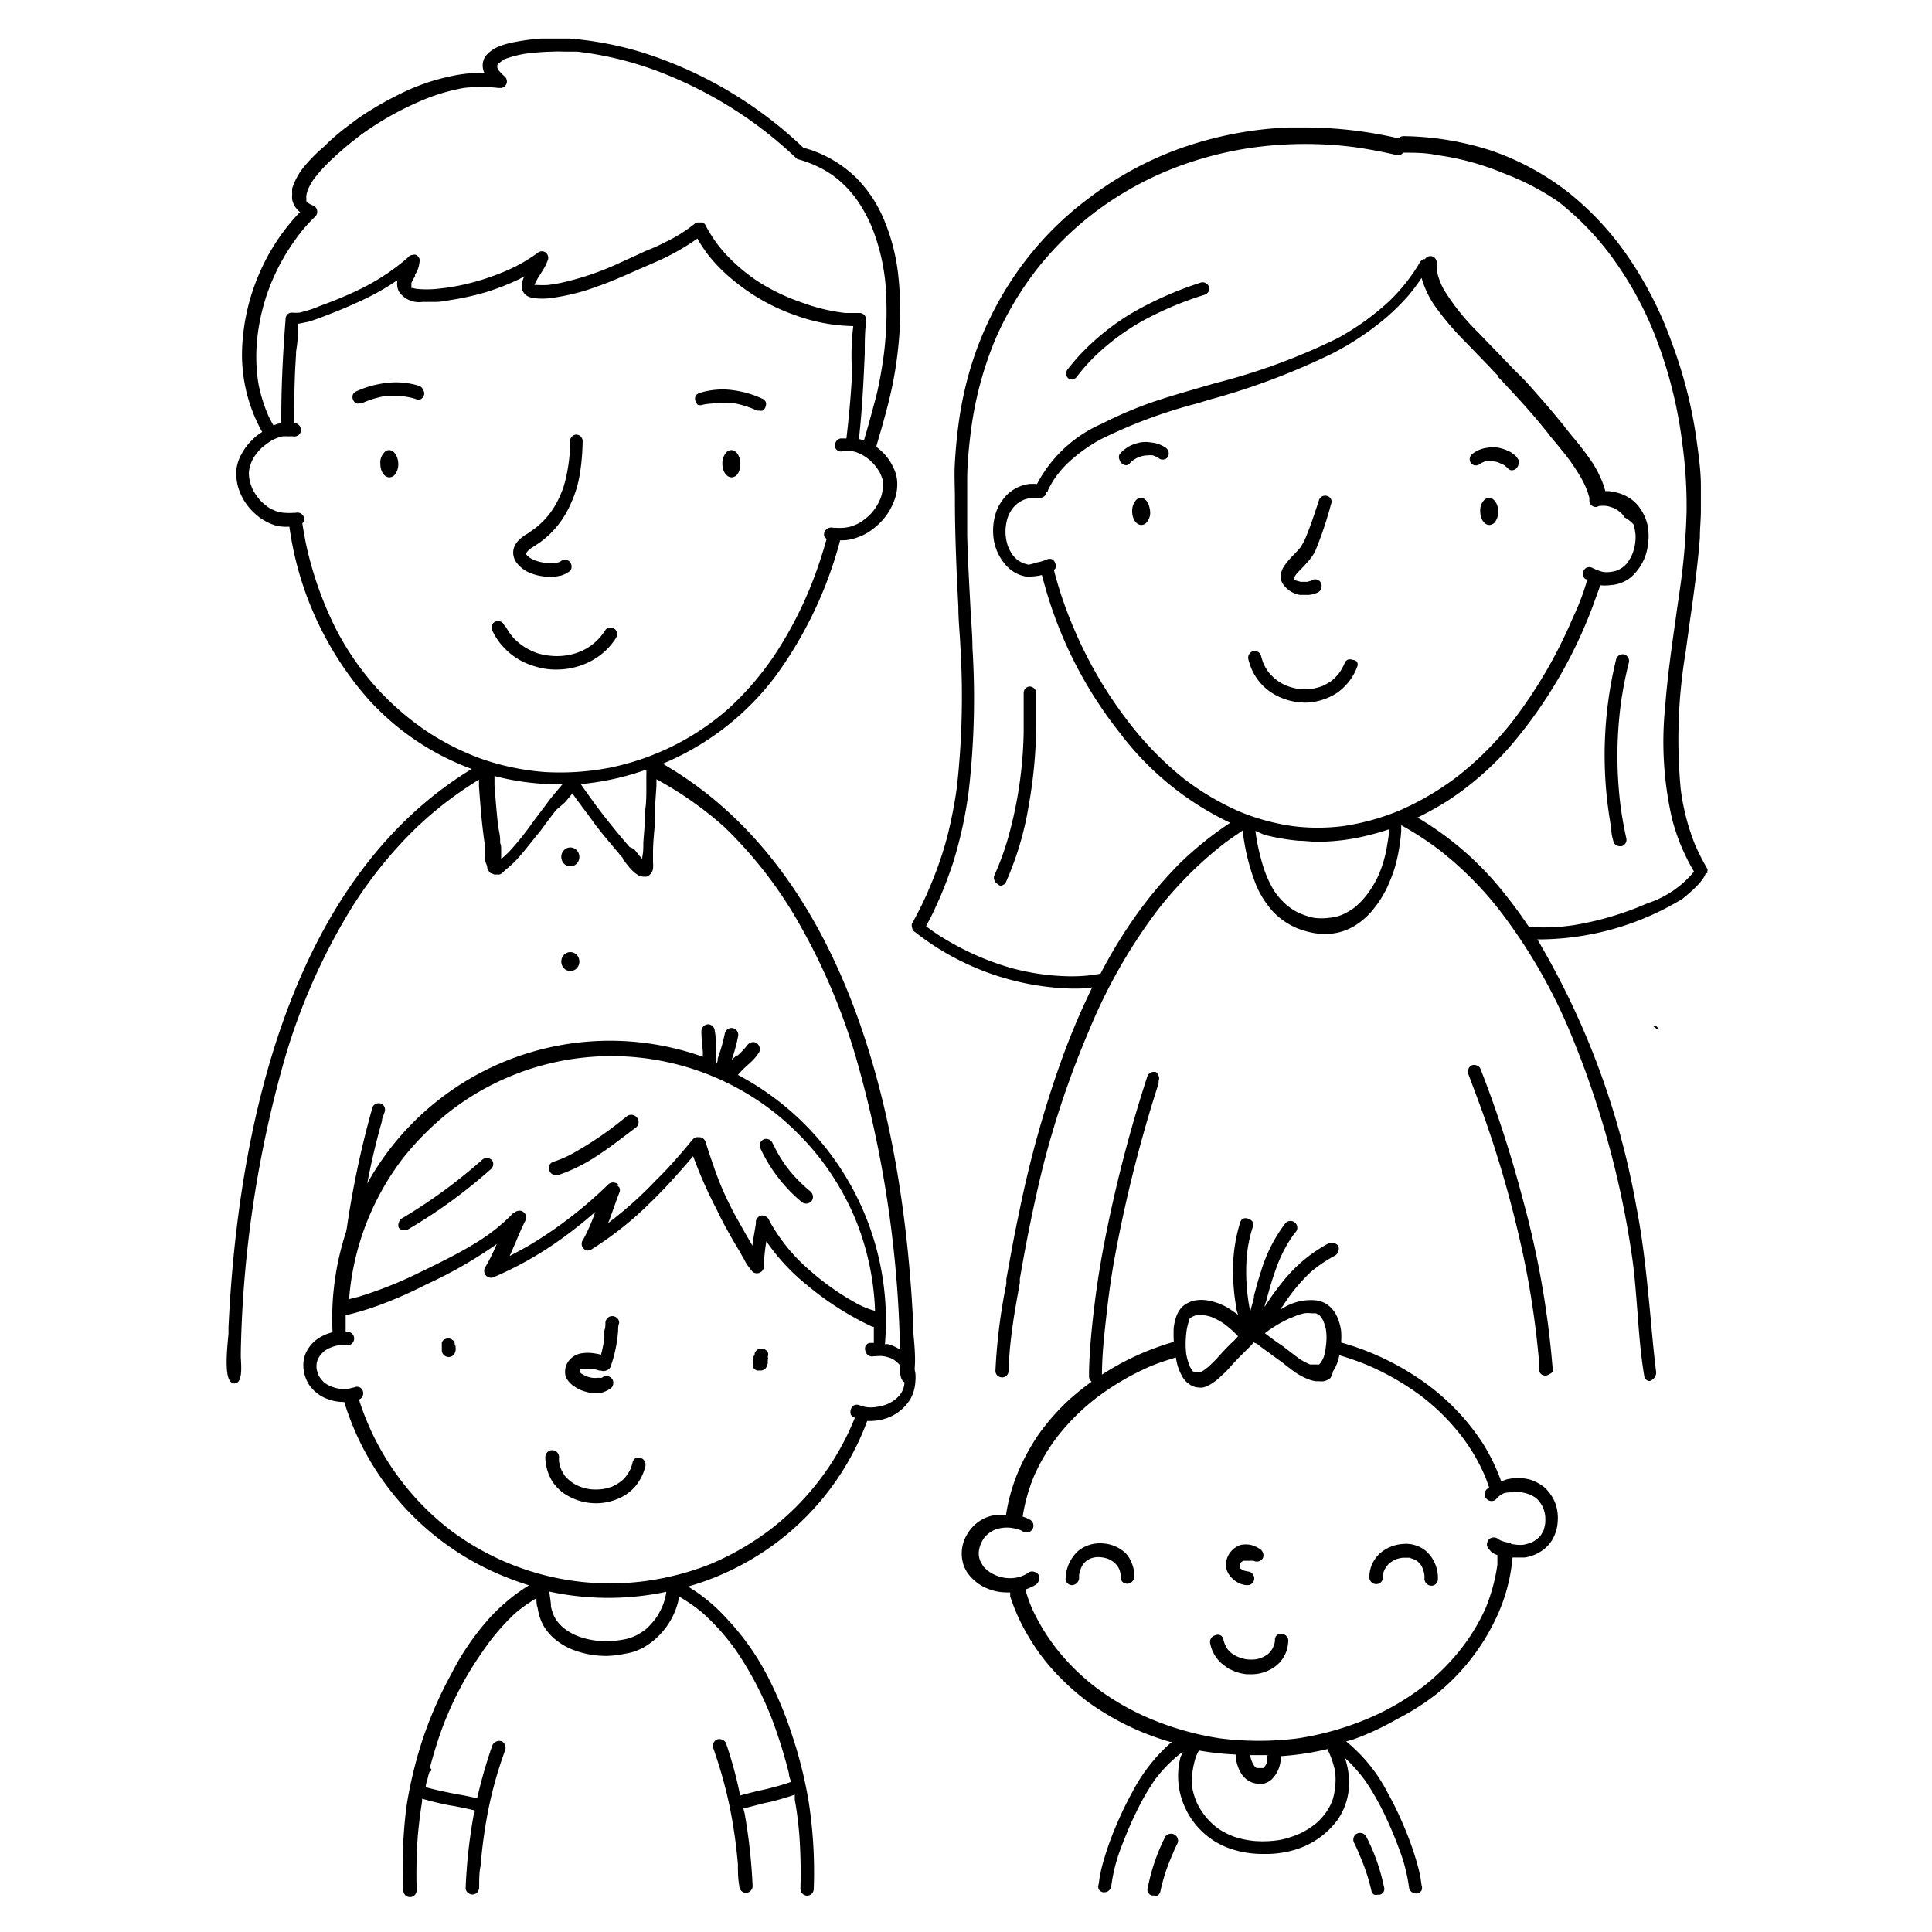
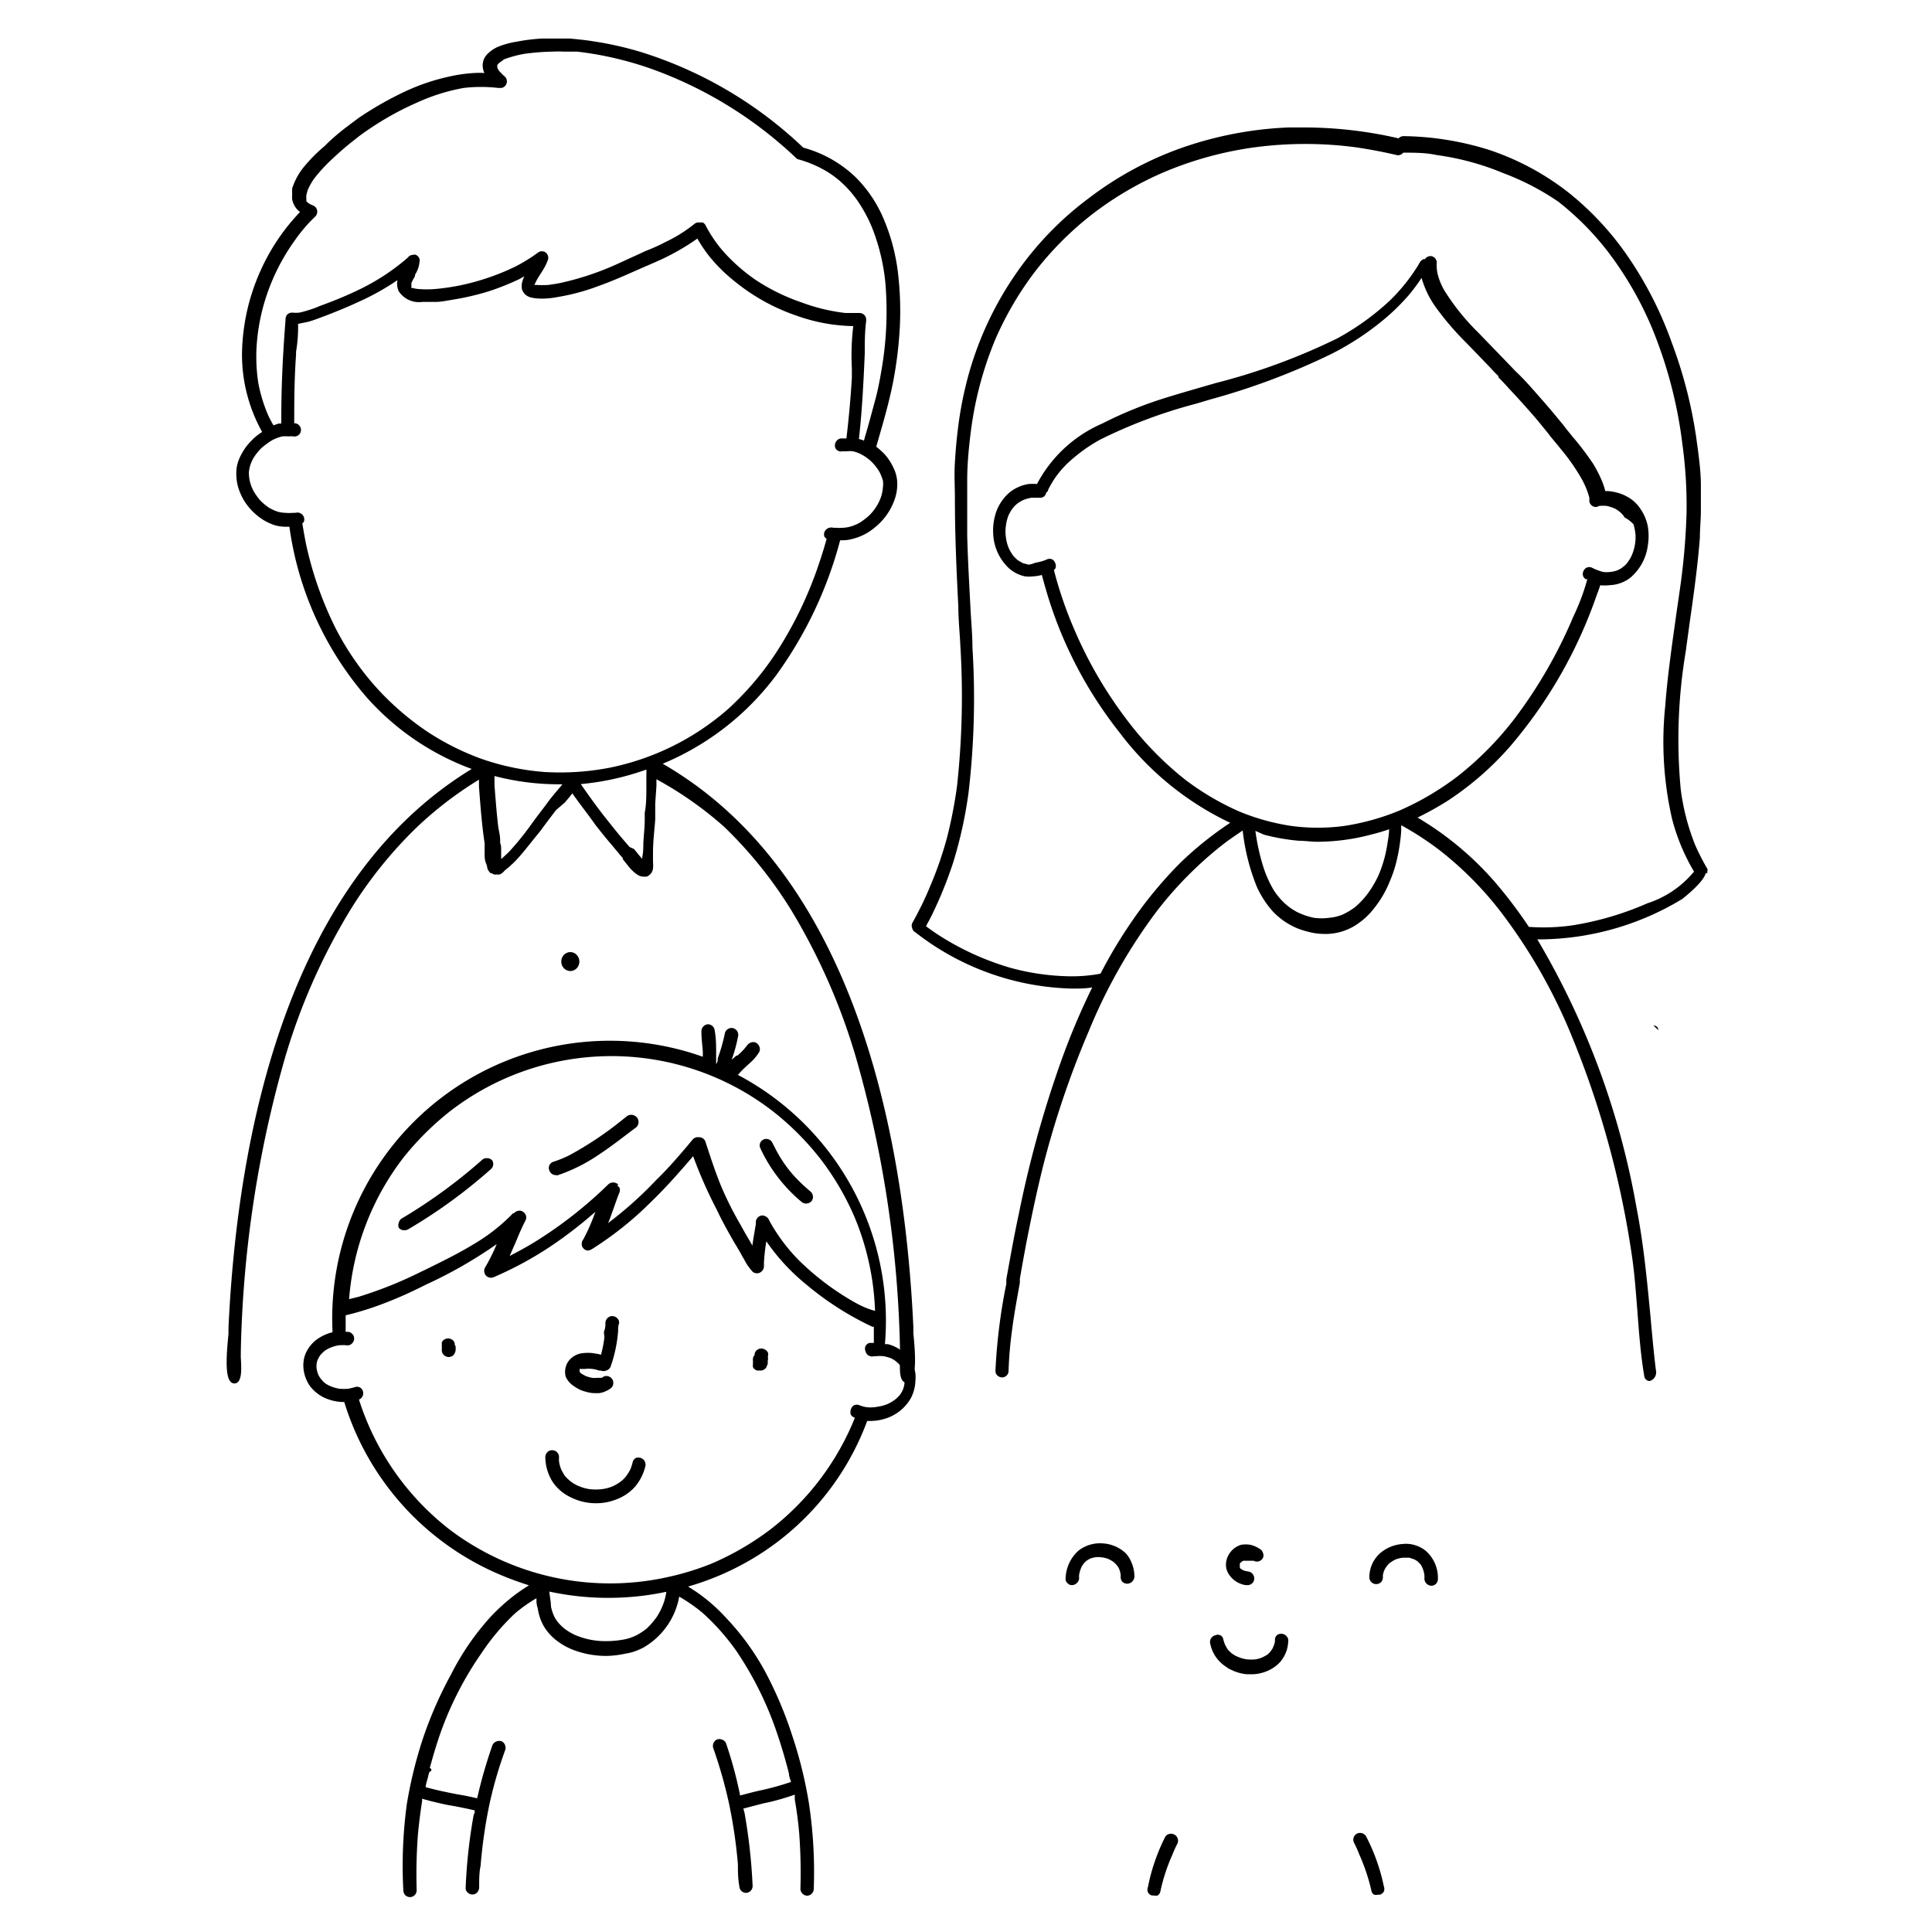
<svg xmlns="http://www.w3.org/2000/svg" id="Layer_3" data-name="Layer 3" viewBox="0 0 95.8 95.8">
  <defs />
-   <path class="cls-1" d="M82.23 51.08a.23.23 0 0 0-.24-.23h-.06M83.23 51h-.07" />
-   <path d="M26.17 28.36a2.62 2.62 0 0 0 1.09.24h.23l.33-.06a1.42 1.42 0 0 0 .39-.19.31.31 0 0 0 .13-.2.39.39 0 0 0-.06-.26.33.33 0 0 0-.45-.08l-.07.05-.19.06a1.63 1.63 0 0 1-.39 0 2.27 2.27 0 0 1-.52-.09 1.79 1.79 0 0 1-.37-.16l-.15-.12-.05-.07a.16.16 0 0 1 0-.06l.09-.11a1.26 1.26 0 0 1 .25-.19l.35-.23A4.61 4.61 0 0 0 28.29 25a5.55 5.55 0 0 0 .46-1.49 10.71 10.71 0 0 0 .14-1.65.33.33 0 0 0-.12-.24.38.38 0 0 0-.21-.07.32.32 0 0 0-.22.12.32.32 0 0 0-.07.22V22a8.15 8.15 0 0 1-.3 2.06 4.86 4.86 0 0 1-.49 1.08 3.86 3.86 0 0 1-.65.8 4 4 0 0 1-.56.44l-.13.09a1.1 1.1 0 0 0-.21.14 1.24 1.24 0 0 0-.29.27.81.81 0 0 0-.19.59.87.87 0 0 0 .27.55 1.61 1.61 0 0 0 .45.34ZM34.6 20.07a.34.34 0 0 0 .24 0 3.71 3.71 0 0 1 .66-.07 4.19 4.19 0 0 1 .93 0 4.79 4.79 0 0 1 1.11.36h.11a.38.38 0 0 0 .16 0 .32.32 0 0 0 .15-.19.33.33 0 0 0 0-.26.41.41 0 0 0-.18-.15 5 5 0 0 0-1.42-.41 3.76 3.76 0 0 0-1.68.14.33.33 0 0 0-.19.15.31.31 0 0 0 0 .25.38.38 0 0 0 .11.18ZM29.14 32.86a3.26 3.26 0 0 0 1.4-1.22.39.39 0 0 0 .06-.23.32.32 0 0 0-.12-.22.29.29 0 0 0-.24-.07.28.28 0 0 0-.22.12 2.88 2.88 0 0 1-.44.54 2.78 2.78 0 0 1-.56.41 3 3 0 0 1-.73.27 3.17 3.17 0 0 1-.81.07 3.52 3.52 0 0 1-.8-.13 3.34 3.34 0 0 1-.66-.31 3.08 3.08 0 0 1-.52-.42 2.66 2.66 0 0 1-.39-.54A.61.61 0 0 0 25 31a.33.33 0 0 0-.41-.19.3.3 0 0 0-.19.19.33.33 0 0 0 0 .24 3.19 3.19 0 0 0 .38.63 3.91 3.91 0 0 0 .49.51 3.33 3.33 0 0 0 1.22.65 3.38 3.38 0 0 0 1.1.17 3.65 3.65 0 0 0 1.55-.34ZM17.92 60.37c0-.2.06-.4.1-.6a36.15 36.15 0 0 1 .92-4.18c0-.15.09-.3.13-.44a.36.36 0 0 0 0-.25.31.31 0 0 0-.17-.17.31.31 0 0 0-.25 0 .29.29 0 0 0-.18.18A46.63 46.63 0 0 0 17 62.44ZM19.29 22.32a.31.31 0 0 0-.24.12.72.72 0 0 0-.19.56c0 .38.2.67.45.67a.36.36 0 0 0 .25-.11.84.84 0 0 0 .19-.56c-.01-.38-.21-.68-.46-.68ZM36.26 22.32a.33.33 0 0 0-.25.12.81.81 0 0 0-.19.56c0 .38.21.67.46.67a.38.38 0 0 0 .25-.11.79.79 0 0 0 .18-.56c0-.38-.2-.68-.45-.68ZM20.77 19.13a3.82 3.82 0 0 0-1.69-.13 4.83 4.83 0 0 0-1.4.4.38.38 0 0 0-.18.16.36.36 0 0 0 0 .25.38.38 0 0 0 .16.19.31.31 0 0 0 .17 0 .18.18 0 0 0 .1 0 5 5 0 0 1 1.1-.35 3.59 3.59 0 0 1 .92 0 3.16 3.16 0 0 1 .68.14.26.26 0 0 0 .24 0 .32.32 0 0 0 .11-.46.33.33 0 0 0-.21-.2Z" />
+   <path class="cls-1" d="M82.23 51.08a.23.23 0 0 0-.24-.23M83.23 51h-.07" />
  <path d="M45.29 66.11v-.3c-.45-9.77-3-22.5-12.43-27.94a13.45 13.45 0 0 0 5.63-4.39 20.15 20.15 0 0 0 3.17-6.69h.11a1.79 1.79 0 0 0 .51-.07 2.7 2.7 0 0 0 1.08-.55 3.07 3.07 0 0 0 1-1.4 2.25 2.25 0 0 0 .13-.86 1.79 1.79 0 0 0-.19-.72 2.59 2.59 0 0 0-.43-.66 3.42 3.42 0 0 0-.41-.37v-.05c.31-1.07.64-2.18.85-3.3a19.88 19.88 0 0 0 .31-2.62 16.18 16.18 0 0 0-.1-2.72 9.83 9.83 0 0 0-.68-2.56 6.45 6.45 0 0 0-1.41-2.12A6 6 0 0 0 40.1 7.4l-.27-.08a20.49 20.49 0 0 0-8.08-4.75 16.89 16.89 0 0 0-2.32-.52c-.37-.06-.76-.1-1.18-.14h-1.37a9.72 9.72 0 0 0-1.28.16 4.28 4.28 0 0 0-.83.22 1.66 1.66 0 0 0-.63.42.77.77 0 0 0-.18.33.82.82 0 0 0 0 .41.7.7 0 0 0 .06.17 4.3 4.3 0 0 0-.51 0 7.53 7.53 0 0 0-1.25.18 10.4 10.4 0 0 0-2.39.84 16.94 16.94 0 0 0-2.09 1.21l-.68.51c-.39.31-.72.59-1 .88a8 8 0 0 0-1 1 3.22 3.22 0 0 0-.61 1.1 1.88 1.88 0 0 0 0 .28 1.23 1.23 0 0 0 0 .28 1.05 1.05 0 0 0 .26.5.69.69 0 0 0 .13.11 10.25 10.25 0 0 0-2 3 10.37 10.37 0 0 0-.88 4 7.86 7.86 0 0 0 1 3.91 2.61 2.61 0 0 0-.54.44 2.67 2.67 0 0 0-.48.65 2 2 0 0 0-.25.72 2.55 2.55 0 0 0 .06.86 2.84 2.84 0 0 0 .89 1.41 2.62 2.62 0 0 0 1 .56 2.16 2.16 0 0 0 .51.06h.16a16.3 16.3 0 0 0 3.86 8.49 12.94 12.94 0 0 0 5.18 3.52c-9.13 5.56-11.61 18.07-12.06 27.7v.31c-.1 1-.18 2.1.11 2.38a.25.25 0 0 0 .18.08c.41 0 .35-.79.32-1.29v-.23a56.81 56.81 0 0 1 2.19-14.62 30.77 30.77 0 0 1 3.23-7.32A21.19 21.19 0 0 1 20.69 41a18.4 18.4 0 0 1 3.06-2.34V39c.07.93.14 1.88.28 2.81V42.28c0 .19 0 .36.07.53s.05.18.07.26a.64.64 0 0 0 .16.23h.06a.3.3 0 0 0 .11.06.36.36 0 0 0 .14 0 .32.32 0 0 0 .14 0 .58.58 0 0 0 .24-.19l.12-.1.1-.08.24-.22c.15-.15.3-.32.46-.51s.56-.7.81-1l.07-.09c.24-.33.49-.66.75-1l.43-.37c.13-.15.26-.3.38-.46.37.53.75 1 1.15 1.57.25.32.49.62.73.9s.25.31.39.46l.09.12.14.15v.06l.31.39a2.39 2.39 0 0 0 .22.23 1.34 1.34 0 0 0 .26.19.6.6 0 0 0 .24.06h.15a.5.5 0 0 0 .32-.4 1.72 1.72 0 0 0 0-.32v-.47c0-.55.07-1.1.11-1.64v-.79l.06-.88V38.64A17.9 17.9 0 0 1 35.91 41a21.19 21.19 0 0 1 3.33 4.14 30.94 30.94 0 0 1 3.19 7.25 56.27 56.27 0 0 1 2.2 14.67v.21c0 .5-.09 1.26.32 1.3a.27.27 0 0 0 .18-.08c.33-.27.26-1.37.16-2.38ZM23.88 37.63a12.79 12.79 0 0 1-2.69-1.35A13.69 13.69 0 0 1 18.58 34a13.91 13.91 0 0 1-1.91-2.79A17.66 17.66 0 0 1 15.18 27c-.07-.34-.13-.69-.19-1.05l.07-.06a.34.34 0 0 0-.41-.46h-.11a2.56 2.56 0 0 1-.39 0 1.76 1.76 0 0 1-.39-.06 2.39 2.39 0 0 1-.43-.2 2.79 2.79 0 0 1-.42-.35 3.28 3.28 0 0 1-.32-.44 2.16 2.16 0 0 1-.2-.51 2.1 2.1 0 0 1-.05-.43 1.86 1.86 0 0 1 .06-.34 2.05 2.05 0 0 1 .18-.41 2.93 2.93 0 0 1 .39-.48 4.6 4.6 0 0 1 .52-.38 2.34 2.34 0 0 1 .5-.19 1.84 1.84 0 0 1 .33 0 .78.78 0 0 1 .22 0 .34.34 0 0 0 .24-.05.32.32 0 0 0 .14-.22.34.34 0 0 0-.26-.38h-.07c0-1 0-2.14.09-3.4v-.15a7.2 7.2 0 0 0 .1-1.38l.53-.11c.23-.07.45-.15.66-.23l.16-.06c.44-.17 1-.39 1.58-.66a12.45 12.45 0 0 0 2-1.11.9.9 0 0 0 .06.55 1.2 1.2 0 0 0 1.18.53h.65c.27 0 .55-.06.85-.11a13 13 0 0 0 1.8-.42 13 13 0 0 0 1.5-.6l.25-.14a1.7 1.7 0 0 0-.12.34 1 1 0 0 0 0 .3.73.73 0 0 0 .16.26.7.7 0 0 0 .28.15 2.11 2.11 0 0 0 .35.05 2.82 2.82 0 0 0 .42 0 3.94 3.94 0 0 0 .55-.07 10.57 10.57 0 0 0 2.07-.56c.82-.29 1.62-.67 2.39-1l.32-.14a11.74 11.74 0 0 0 2.16-1.2 6.93 6.93 0 0 0 .69 1A8.32 8.32 0 0 0 36.49 14a9.9 9.9 0 0 0 3 1.65 8.74 8.74 0 0 0 2.82.52 12.12 12.12 0 0 0-.07 2.09v.48c-.06 1-.15 2-.27 3h-.29a.36.36 0 0 0-.28.37.27.27 0 0 0 .12.22.3.3 0 0 0 .24.05h.22a1.17 1.17 0 0 1 .32 0 1.66 1.66 0 0 1 .48.19 2.22 2.22 0 0 1 .49.38 2.49 2.49 0 0 1 .35.47 2.66 2.66 0 0 1 .16.41 1.22 1.22 0 0 1 0 .33 2 2 0 0 1-.08.44 2.38 2.38 0 0 1-.24.51 2.51 2.51 0 0 1-.35.44 3.64 3.64 0 0 1-.45.35 2.22 2.22 0 0 1-.45.2 1.76 1.76 0 0 1-.4.07 2.22 2.22 0 0 1-.37 0h-.12a.37.37 0 0 0-.43.19.32.32 0 0 0 0 .27s.06.06.1.09c-.11.39-.22.76-.34 1.11a19.4 19.4 0 0 1-2.15 4.51 14.6 14.6 0 0 1-2.4 2.82 12.75 12.75 0 0 1-5.88 2.91 13 13 0 0 1-3.23.21 12.4 12.4 0 0 1-3.11-.65Zm-9.24-25.74a7.63 7.63 0 0 1 1-1.16.35.35 0 0 0 .09-.25.33.33 0 0 0-.18-.28 1.26 1.26 0 0 1-.26-.13l-.1-.09v-.16a.62.62 0 0 1 0-.13 2.68 2.68 0 0 1 .07-.27 3 3 0 0 1 .33-.58 8.12 8.12 0 0 1 .93-1c.32-.3.66-.6 1.05-.9.27-.22.51-.39.75-.55a14.67 14.67 0 0 1 2.33-1.29A9.62 9.62 0 0 1 23 4.36a7.48 7.48 0 0 1 1.7 0h.17a.33.33 0 0 0 .13-.59c-.1-.09-.17-.17-.24-.24a1.06 1.06 0 0 1-.1-.17v-.14l.08-.09.26-.19a5.6 5.6 0 0 1 1-.27 11.71 11.71 0 0 1 1.4-.11 5.23 5.23 0 0 1 .56 0h.66A16.93 16.93 0 0 1 33 3.68a20.5 20.5 0 0 1 4.47 2.48 20.94 20.94 0 0 1 2 1.67s0 0 .07.06a5.5 5.5 0 0 1 .94.34 4.87 4.87 0 0 1 1.09.68 5.37 5.37 0 0 1 .92 1 7.11 7.11 0 0 1 .8 1.5A10.17 10.17 0 0 1 43.9 14a17 17 0 0 1-.19 4.35c-.08.47-.18 1-.3 1.44s-.33 1.24-.51 1.84l-.06.22a1.21 1.21 0 0 0-.25-.08c.16-1.42.23-2.85.29-4.24 0-.54 0-1.07.07-1.61v-.09c0-.03 0 0 0 0a.33.33 0 0 0-.34-.31h-.69a9.21 9.21 0 0 1-2.16-.52 9.92 9.92 0 0 1-2.26-1.1 8.91 8.91 0 0 1-1.56-1.35A6.52 6.52 0 0 1 35 11.2a.33.33 0 0 0-.16-.17s-.07 0-.11 0h-.09a.3.3 0 0 0-.19.06A7.18 7.18 0 0 1 33 12c-.31.16-.63.31-1 .45l-.21.1-1.27.58a14.17 14.17 0 0 1-2.68.89c-.23.05-.45.08-.66.11a5 5 0 0 1-.56 0h-.12a2.83 2.83 0 0 1 .26-.48l.05-.08c.07-.11.14-.22.2-.33a2.3 2.3 0 0 0 .17-.39.34.34 0 0 0-.11-.32.32.32 0 0 0-.4 0 8.21 8.21 0 0 1-1.14.7 11.75 11.75 0 0 1-2.81.94 11.37 11.37 0 0 1-1.13.16 4.9 4.9 0 0 1-.85 0 1.08 1.08 0 0 1-.27-.05h-.07a.22.22 0 0 1 0-.08v-.17a3.79 3.79 0 0 1 .18-.34v-.07a1.36 1.36 0 0 0 .22-.62.32.32 0 0 0 0-.17.35.35 0 0 0-.17-.19.22.22 0 0 0-.16 0 .3.3 0 0 0-.22.1l-.07.07a10.82 10.82 0 0 1-2.29 1.51c-.47.23-.95.44-1.49.65l-.56.21-.19.08a6.75 6.75 0 0 1-.79.24 1.91 1.91 0 0 1-.39 0 .36.36 0 0 0-.22.09.35.35 0 0 0-.09.25c-.16 2.05-.22 3.65-.21 5.16h-.07c-.11 0-.21.06-.32.09-.09-.15-.17-.31-.25-.47a7.58 7.58 0 0 1-.5-1.62 8.54 8.54 0 0 1-.06-2.15 10 10 0 0 1 .59-2.54 10.28 10.28 0 0 1 1.3-2.42Zm13.12 27h.13l-.38.45-.22.27L27 40l-.35.46-.23.31a14.27 14.27 0 0 1-1.19 1.48l-.3.28-.08.06v-.47c0-.11 0-.21-.05-.32v-.15c0-.23-.07-.47-.1-.7-.08-.68-.13-1.38-.18-2v-.47a12.64 12.64 0 0 0 3.24.41Zm4.29-.73a2.71 2.71 0 0 1 0 .29v.61c0 .41 0 .83-.08 1.24v.34c0 .39-.05.78-.07 1.17 0 .22 0 .43-.05.68a.34.34 0 0 0 0 .1 3.48 3.48 0 0 1-.24-.28l-.17-.21-.22-.1-.07-.08-.25-.29c-.3-.35-.6-.73-.91-1.12s-.82-1.09-1.19-1.63a13.24 13.24 0 0 0 3.25-.72Z" />
-   <ellipse cx="28.28" cy="42.49" rx=".45" ry=".47" />
  <ellipse cx="28.28" cy="47.68" rx=".45" ry=".47" />
-   <path d="M78.81 50ZM64.46 29.5h.43a1.36 1.36 0 0 0 .47-.13.32.32 0 0 0 .15-.19.39.39 0 0 0 0-.26.33.33 0 0 0-.51-.12l-.18.05h-.32l-.26-.07-.09-.05a.43.43 0 0 1 0-.05 1.51 1.51 0 0 1 .12-.2c.11-.13.23-.25.35-.37l.17-.19a2.78 2.78 0 0 0 .27-.33 1.88 1.88 0 0 0 .22-.42A18.31 18.31 0 0 0 66 25a.31.31 0 0 0 0-.25.32.32 0 0 0-.2-.16.32.32 0 0 0-.4.22c-.19.58-.37 1.14-.59 1.68a3 3 0 0 1-.32.64c-.1.13-.22.25-.33.37a3.73 3.73 0 0 0-.45.52 1.06 1.06 0 0 0-.15.28.83.83 0 0 0-.06.25.71.71 0 0 0 .17.48 1.28 1.28 0 0 0 .79.47ZM67.07 32.72a.34.34 0 0 0-.26 0 .33.33 0 0 0-.14.18 2.6 2.6 0 0 1-.28.49 2.83 2.83 0 0 1-.34.35 3.07 3.07 0 0 1-.46.27 2.82 2.82 0 0 1-.57.15 2.22 2.22 0 0 1-.63 0 2.72 2.72 0 0 1-.62-.17 2.31 2.31 0 0 1-.48-.28 2.53 2.53 0 0 1-.37-.36 2.33 2.33 0 0 1-.27-.45 3.4 3.4 0 0 1-.12-.38.33.33 0 0 0-.4-.23.34.34 0 0 0-.23.4 3.19 3.19 0 0 0 .24.65 2.74 2.74 0 0 0 .37.54 2.8 2.8 0 0 0 1 .71 3.12 3.12 0 0 0 1.21.25 2.89 2.89 0 0 0 1.21-.28 2.41 2.41 0 0 0 .79-.57 2.61 2.61 0 0 0 .57-.91.28.28 0 0 0 0-.26.3.3 0 0 0-.22-.1ZM75.13 22.58a2.49 2.49 0 0 0-.24-.17 2.27 2.27 0 0 0-.59-.21 1.57 1.57 0 0 0-.53 0 1.5 1.5 0 0 0-.74.29.34.34 0 0 0-.11.45.29.29 0 0 0 .2.13.32.32 0 0 0 .26-.06l.09-.06.18-.08a1.24 1.24 0 0 1 .27 0 1.34 1.34 0 0 1 .35.05l.31.14.17.14a.29.29 0 0 0 .2.12.36.36 0 0 0 .2-.06.38.38 0 0 0 .14-.21.31.31 0 0 0 0-.26 1.35 1.35 0 0 0-.16-.21ZM57.3 53.15h-.1a.33.33 0 0 0-.31.23 69 69 0 0 0-2.17 8.45c-.21 1.1-.37 2.19-.49 3.22S54 67.26 54 68.24a.33.33 0 0 0 .31.34.35.35 0 0 0 .22-.08.41.41 0 0 0 .11-.23c0-1.11.12-2.12.23-3.11s.25-2 .44-3a68.81 68.81 0 0 1 2.14-8.44v-.12a.31.31 0 0 0 0-.25.33.33 0 0 0-.15-.2ZM73.41 53a.29.29 0 0 0-.19-.17.31.31 0 0 0-.25 0 .3.3 0 0 0-.16.19.31.31 0 0 0 0 .24l.46 1.23a55.33 55.33 0 0 1 2.36 8.23 44.14 44.14 0 0 1 .67 4.63v.53a.4.4 0 0 0 .09.23.33.33 0 0 0 .23.1.35.35 0 0 0 .22-.08A.32.32 0 0 0 77 68a45.5 45.5 0 0 0-1.49-8.53 58.47 58.47 0 0 0-2.1-6.47ZM56.58 24.69a.32.32 0 0 0-.25.11.81.81 0 0 0-.19.56c0 .38.21.67.46.67a.34.34 0 0 0 .24-.11.72.72 0 0 0 .19-.56c-.03-.36-.2-.67-.45-.67ZM73.84 24.69a.32.32 0 0 0-.25.11.72.72 0 0 0-.19.56c0 .38.2.67.45.67a.36.36 0 0 0 .25-.11.81.81 0 0 0 .19-.56c0-.36-.2-.67-.45-.67ZM57.07 21.94a1.57 1.57 0 0 0-.53 0 2.14 2.14 0 0 0-.59.21l-.24.17a2 2 0 0 0-.2.21.31.31 0 0 0 0 .26.37.37 0 0 0 .34.28.29.29 0 0 0 .2-.13 1 1 0 0 1 .2-.16 1.17 1.17 0 0 1 .3-.14 1.13 1.13 0 0 1 .36-.06 1.09 1.09 0 0 1 .26 0l.19.08.1.06a.3.3 0 0 0 .26.06.26.26 0 0 0 .19-.13.34.34 0 0 0-.11-.45 1.5 1.5 0 0 0-.73-.26Z" />
  <path d="M84.66 43.29v-.09a.17.17 0 0 0 0-.12 11.7 11.7 0 0 1-.6-1.17 11.22 11.22 0 0 1-.72-2.78 26.32 26.32 0 0 1 .25-6.83c.06-.47.13-.93.19-1.4.2-1.39.4-2.82.51-4.24 0-.45.05-.9.05-1.34v-1.23c0-.78-.12-1.58-.23-2.39A22.58 22.58 0 0 0 82.9 17a18.48 18.48 0 0 0-2.07-4.12 14.7 14.7 0 0 0-3-3.29 13.05 13.05 0 0 0-4-2.16 14.76 14.76 0 0 0-4.24-.68.34.34 0 0 0-.24.11 20.81 20.81 0 0 0-4.62-.54h-.84a18.29 18.29 0 0 0-5.26 1A16.8 16.8 0 0 0 54 9.82a16 16 0 0 0-3.61 3.73 16.64 16.64 0 0 0-2.32 4.88 18.16 18.16 0 0 0-.57 2.83c-.06.48-.11 1-.15 1.66s0 1.19 0 1.83c0 1.78.08 3.59.17 5.33 0 .65.07 1.29.1 1.94a40.94 40.94 0 0 1-.17 7 22.77 22.77 0 0 1-.49 2.51A18.41 18.41 0 0 1 46.1 44c-.12.3-.26.59-.39.87l-.24.47-.14.26a1.62 1.62 0 0 1-.1.18.31.31 0 0 0 0 .23.31.31 0 0 0 .16.22 13.11 13.11 0 0 0 7.77 2.79c.34 0 .68 0 1-.06a35.17 35.17 0 0 0-1.57 3.73 54.45 54.45 0 0 0-2.07 7.5c-.23 1.06-.42 2.14-.62 3.24v.23a28.21 28.21 0 0 0-.54 4.31.32.32 0 0 0 .09.23.35.35 0 0 0 .24.1.32.32 0 0 0 .32-.32 19.7 19.7 0 0 1 .17-2c.1-.79.25-1.59.39-2.37v-.2c.11-.63.22-1.25.34-1.87.26-1.33.52-2.54.81-3.71A46 46 0 0 1 54 51.1a26.76 26.76 0 0 1 3.37-5.93 18.7 18.7 0 0 1 3.25-3.28c.33-.26.67-.48 1-.71a10.48 10.48 0 0 0 .7 2.79 4.84 4.84 0 0 0 .79 1.22 3.56 3.56 0 0 0 1.24.85 4.71 4.71 0 0 0 .77.22 3.29 3.29 0 0 0 .54.05h.17a2.81 2.81 0 0 0 1.32-.39 3.58 3.58 0 0 0 1-.9 5.18 5.18 0 0 0 .76-1.31 6.16 6.16 0 0 0 .36-1.1 9.33 9.33 0 0 0 .21-1.39V40.92a15.09 15.09 0 0 1 1.88 1.22 17.14 17.14 0 0 1 3 3A26.9 26.9 0 0 1 77.78 51a46 46 0 0 1 3.16 11.41c.12.85.18 1.73.25 2.58.08 1.07.16 2.17.34 3.23a.28.28 0 0 0 .26.26.44.44 0 0 0 .32-.53c-.11-.89-.19-1.8-.27-2.68-.17-1.77-.34-3.59-.69-5.38a39.51 39.51 0 0 0-4.92-13.31h.18a13.78 13.78 0 0 0 7-2s1.07-.82 1.17-1.29c.06.01.08.01.08 0ZM78 30.61a23.55 23.55 0 0 1-2.88 5 16 16 0 0 1-2.85 2.89 13.94 13.94 0 0 1-2.85 1.68 11.74 11.74 0 0 1-2.8.78 9.89 9.89 0 0 1-2.55 0 10.93 10.93 0 0 1-2.64-.73 13.22 13.22 0 0 1-2.7-1.6 16.24 16.24 0 0 1-2.9-3 20.92 20.92 0 0 1-2.57-4.44 20 20 0 0 1-1-2.92l.07-.08a.32.32 0 0 0 0-.25.35.35 0 0 0-.15-.2.32.32 0 0 0-.27 0 2.17 2.17 0 0 1-.56.16 1.46 1.46 0 0 1-.35.1l-.29-.08-.24-.14a1.81 1.81 0 0 1-.24-.24 2.12 2.12 0 0 1-.21-.36 2 2 0 0 1-.14-.53 1.94 1.94 0 0 1 0-.59 2.12 2.12 0 0 1 .13-.51 2.18 2.18 0 0 1 .2-.34 1.48 1.48 0 0 1 .25-.25 1.69 1.69 0 0 1 .29-.17 2.22 2.22 0 0 1 .39-.11h.42a.3.3 0 0 0 .23-.08.34.34 0 0 0 .09-.19s.06 0 .08-.08.16-.32.25-.47a4.71 4.71 0 0 1 .76-.92 8 8 0 0 1 1.58-1.14 24.74 24.74 0 0 1 4.75-1.78l.74-.22a34.52 34.52 0 0 0 6-2.26 13.86 13.86 0 0 0 2.68-1.78 10.87 10.87 0 0 0 1.13-1.12 9.13 9.13 0 0 0 .64-.86 4.69 4.69 0 0 0 .68 1.42 14 14 0 0 0 1.54 1.8l1.12 1.16.29.31.18.18v.06l.11.11c.13.14.26.27.38.41.54.57 1 1.09 1.43 1.59l.58.71.07.1.35.42.21.26a9.88 9.88 0 0 1 1 1.44 4.15 4.15 0 0 1 .38.93v.18a.33.33 0 0 0 .33.28.34.34 0 0 0 .14-.05 1.78 1.78 0 0 1 .41 0 2.23 2.23 0 0 1 .39.13 1.7 1.7 0 0 1 .26.18 1.09 1.09 0 0 1 .22.26A1.64 1.64 0 0 1 81 26a2.93 2.93 0 0 1 .1.53 2.3 2.3 0 0 1-.23 1.1 2.7 2.7 0 0 1-.22.33 1.78 1.78 0 0 1-.26.22 1.15 1.15 0 0 1-.25.12 1.36 1.36 0 0 1-.29.06 1.45 1.45 0 0 1-.36 0 2.68 2.68 0 0 1-.55-.21.32.32 0 0 0-.27 0 .35.35 0 0 0-.16.18.34.34 0 0 0 0 .26.37.37 0 0 0 .12.13h.08c-.19.69-.42 1.28-.71 1.89ZM62.68 41.39a10.46 10.46 0 0 0 1.72.3c.31 0 .62.05.93.05a10.48 10.48 0 0 0 2.67-.36c.29-.07.59-.16.88-.26 0 .27-.06.55-.1.82a6.31 6.31 0 0 1-.42 1.45 5.16 5.16 0 0 1-.6 1 4.15 4.15 0 0 1-.58.6 3.35 3.35 0 0 1-.63.37 2.3 2.3 0 0 1-.64.15 2.82 2.82 0 0 1-.76 0 3.48 3.48 0 0 1-.84-.29 2.89 2.89 0 0 1-.64-.46 3.44 3.44 0 0 1-.51-.62 5.61 5.61 0 0 1-.5-1.1 10.61 10.61 0 0 1-.41-1.84Zm11.45 2.35a15.58 15.58 0 0 0-3.84-3.2 16.22 16.22 0 0 0 1.46-.81A15.1 15.1 0 0 0 74.89 37a23.13 23.13 0 0 0 4.26-7.42c.07-.19.14-.37.2-.56a2.2 2.2 0 0 0 .44 0L80 29a1.79 1.79 0 0 0 .85-.36 2.52 2.52 0 0 0 .86-1.6 2.9 2.9 0 0 0 0-.93 2.29 2.29 0 0 0-.37-.88 1.79 1.79 0 0 0-.69-.62 2 2 0 0 0-.5-.19 2.26 2.26 0 0 0-.43-.07h-.12a3.63 3.63 0 0 0-.2-.58A6.46 6.46 0 0 0 79 23a14.55 14.55 0 0 0-1.06-1.39l-.06-.08c-.12-.14-.24-.29-.35-.44l-.24-.29c-.21-.26-.44-.53-.69-.82-.52-.59-1-1.16-1.46-1.58l-.15-.16-.79-.82-.65-.67-.22-.23a11.24 11.24 0 0 1-1.73-2.15 3.32 3.32 0 0 1-.3-.73 1.8 1.8 0 0 1-.06-.45.49.49 0 0 1 0-.12.33.33 0 0 0-.27-.37h-.05a.31.31 0 0 0-.26.15s-.06 0-.08 0a.48.48 0 0 0-.18.16 2.25 2.25 0 0 1-.12.21 9.1 9.1 0 0 1-1.38 1.7 12.85 12.85 0 0 1-2.59 1.86A31.17 31.17 0 0 1 60.26 19l-1 .29c-.59.17-1.2.35-1.79.54A19.81 19.81 0 0 0 54.66 21a6.63 6.63 0 0 0-3.24 3 2.61 2.61 0 0 0-.4 0 1.79 1.79 0 0 0-.52.15 1.84 1.84 0 0 0-.73.57 2.21 2.21 0 0 0-.43.85 2.86 2.86 0 0 0-.09.93 2.48 2.48 0 0 0 .75 1.65 1.7 1.7 0 0 0 .83.43 1.75 1.75 0 0 0 .4 0 2.14 2.14 0 0 0 .43-.07c.11.4.22.8.34 1.18a20.67 20.67 0 0 0 3.52 6.64A14.78 14.78 0 0 0 61 40.8a17.2 17.2 0 0 0-2.49 2 20.77 20.77 0 0 0-2.43 2.95 23.81 23.81 0 0 0-1.51 2.53 7.55 7.55 0 0 1-1.52.13H53a11.8 11.8 0 0 1-2.86-.41 13.6 13.6 0 0 1-3.22-1.4 10.51 10.51 0 0 1-1-.67l.06-.13c.08-.13.15-.27.22-.41s.27-.57.41-.89c.24-.56.46-1.14.65-1.72a21.28 21.28 0 0 0 .77-3.51 40.16 40.16 0 0 0 .19-7.15c0-.67-.07-1.35-.1-2-.06-1.17-.13-2.37-.16-3.56v-2.77c0-.86.1-1.79.2-2.55a17.69 17.69 0 0 1 1.18-4.38 16.17 16.17 0 0 1 2.05-3.48 16 16 0 0 1 2.8-2.78 16.44 16.44 0 0 1 3.59-2.09 17.68 17.68 0 0 1 4.47-1.21 19.08 19.08 0 0 1 4.95 0c.69.1 1.38.23 2.06.39a.32.32 0 0 0 .32-.12c.56 0 1.12 0 1.67.12a13.12 13.12 0 0 1 3.28.89A12.81 12.81 0 0 1 77.27 10a14.1 14.1 0 0 1 2.46 2.48 17.3 17.3 0 0 1 2.18 3.77A22.14 22.14 0 0 1 83.42 22a22.47 22.47 0 0 1 .21 3.4 32.93 32.93 0 0 1-.35 3.95c-.06.44-.13.88-.19 1.33-.2 1.42-.41 2.89-.52 4.35a17.12 17.12 0 0 0 .34 5.57A10 10 0 0 0 84 43.22a5 5 0 0 1-2.31 1.57A15.18 15.18 0 0 1 78 45.88a10.13 10.13 0 0 1-2.19.08 22.71 22.71 0 0 0-1.68-2.22Z" />
-   <path d="M80 41.71a.28.28 0 0 0 .15.2.34.34 0 0 0 .17.05h.09a.33.33 0 0 0 .23-.4c-.11-.5-.2-1-.27-1.49a19.9 19.9 0 0 1 0-5.17 19.06 19.06 0 0 1 .4-2.05.34.34 0 0 0-.23-.4.34.34 0 0 0-.4.23 20.06 20.06 0 0 0-.24 8.4c-.01.17.03.4.1.63ZM49.59 43.92a.33.33 0 0 0 .3-.2A15.45 15.45 0 0 0 51 40a23.71 23.71 0 0 0 .38-3.93v-1.73a.34.34 0 0 0-.33-.3.32.32 0 0 0-.29.35v1.92a20.61 20.61 0 0 1-.82 5.4 13.85 13.85 0 0 1-.63 1.69.31.31 0 0 0 0 .25.32.32 0 0 0 .17.19.31.31 0 0 0 .11.08ZM59.58 14a17.73 17.73 0 0 0-3.31 1.44 11.91 11.91 0 0 0-2.79 2.23c-.17.19-.34.39-.52.62a.33.33 0 0 0 0 .46.37.37 0 0 0 .2.07.34.34 0 0 0 .22-.12 9.64 9.64 0 0 1 1-1.12 11.62 11.62 0 0 1 2.37-1.72 17 17 0 0 1 3-1.25.35.35 0 0 0 .18-.16.36.36 0 0 0 0-.27.34.34 0 0 0-.35-.18ZM77.11 74.51a2.12 2.12 0 0 0-.53-.76 2.18 2.18 0 0 0-.74-.39 2.42 2.42 0 0 0-1.14 0 2.77 2.77 0 0 0-.26.1 9.77 9.77 0 0 0-.92-1.9 11.28 11.28 0 0 0-3.22-3.24 13.2 13.2 0 0 0-3.8-1.75 3.82 3.82 0 0 0 0-.58 2.59 2.59 0 0 0-.19-.68 1.51 1.51 0 0 0-.39-.54 1.25 1.25 0 0 0-.66-.29 2.61 2.61 0 0 0-1.57.34l-.19.11c0-.06.07-.12.11-.17A8.64 8.64 0 0 1 65 63.07a6.66 6.66 0 0 1 1.2-.81.37.37 0 0 0 .16-.22.34.34 0 0 0 0-.26.38.38 0 0 0-.21-.14.39.39 0 0 0-.25 0 7.33 7.33 0 0 0-2.26 1.87 13.19 13.19 0 0 0-.93 1.29c0-.1.05-.21.08-.3l.06-.23c.14-.51.27-.94.41-1.32a6.71 6.71 0 0 1 .8-1.61 2 2 0 0 1 .17-.23.33.33 0 0 0 0-.47.34.34 0 0 0-.48 0 7.44 7.44 0 0 0-1.23 2.43c-.13.39-.24.8-.34 1.18v.1L62 65a2.27 2.27 0 0 1-.06-.25 9.86 9.86 0 0 1-.12-2.42 6.78 6.78 0 0 1 .3-1.49.33.33 0 0 0 0-.24.36.36 0 0 0-.23-.17.34.34 0 0 0-.26 0 .35.35 0 0 0-.14.2 8 8 0 0 0-.34 2.75 9.36 9.36 0 0 0 .14 1.38c0 .15.06.29.1.44a5.77 5.77 0 0 0-.54-.37 3 3 0 0 0-.83-.32 1.91 1.91 0 0 0-.89 0 1.66 1.66 0 0 0-.4.2.94.94 0 0 0-.18.17 1.41 1.41 0 0 0-.24.45 2.86 2.86 0 0 0-.11.5 6.08 6.08 0 0 0 0 .61v.1a13.25 13.25 0 0 0-5.2 2.88 11.34 11.34 0 0 0-1.51 1.72 10.72 10.72 0 0 0-1.07 2 9.09 9.09 0 0 0-.54 2 2.51 2.51 0 0 0-.61 0 1.86 1.86 0 0 0-.75.32 1.91 1.91 0 0 0-.58.65 1.82 1.82 0 0 0-.14 1.55 1.77 1.77 0 0 0 .41.61 2.17 2.17 0 0 0 .58.42 2.46 2.46 0 0 0 1.12.27 1.13 1.13 0 0 0 .18 0v.22h.1-.09a9.55 9.55 0 0 0 .9 1.97 10 10 0 0 0 1.27 1.72 12.15 12.15 0 0 0 1.65 1.5 13.2 13.2 0 0 0 4.09 2h.1a8.42 8.42 0 0 0-1.95 2.47 17.09 17.09 0 0 0-.8 1.65 15 15 0 0 0-.74 2.15 7.27 7.27 0 0 0-.14.79.34.34 0 0 0 0 .25.32.32 0 0 0 .21.15h.07a.33.33 0 0 0 .19-.06.36.36 0 0 0 .15-.22 8.32 8.32 0 0 1 .48-1.91c.24-.63.49-1.24.77-1.8a11.73 11.73 0 0 1 .93-1.61A7.25 7.25 0 0 1 58.47 87l.17-.13c0 .09-.07.17-.1.25a3.45 3.45 0 0 0-.12.83 3.69 3.69 0 0 0 .29 1.56 3.83 3.83 0 0 0 2.36 2.18 5 5 0 0 0 1.5.24h.11a5 5 0 0 0 1.32-.15 4.08 4.08 0 0 0 2.31-1.52 3.18 3.18 0 0 0 .58-1.68 3.76 3.76 0 0 0-.2-1.41 7.85 7.85 0 0 1 1 1.12 12.86 12.86 0 0 1 .93 1.61c.27.56.53 1.16.76 1.79a8.34 8.34 0 0 1 .49 1.92.33.33 0 0 0 .15.22.32.32 0 0 0 .18.06h.08a.35.35 0 0 0 .21-.15.34.34 0 0 0 0-.25 7.27 7.27 0 0 0-.14-.79 15 15 0 0 0-.74-2.15 16 16 0 0 0-.8-1.65 8 8 0 0 0-2.06-2.55l.33-.09a13.51 13.51 0 0 0 2.16-1A12.32 12.32 0 0 0 71.23 84a10.68 10.68 0 0 0 2.88-3.61 8.78 8.78 0 0 0 .89-3.16h.6a2 2 0 0 0 .77-.28 1.72 1.72 0 0 0 .6-.6 2 2 0 0 0 .27-.91 2.12 2.12 0 0 0-.13-.93Zm-2.19 2a2 2 0 0 1-.5-.12l-.11-.06a.35.35 0 0 0-.48 0 .42.42 0 0 0-.1.26.34.34 0 0 0 .11.23A1 1 0 0 0 74 77a2.41 2.41 0 0 0 .25.11v.47a9 9 0 0 1-.58 2.15 9.72 9.72 0 0 1-1.2 2 10.9 10.9 0 0 1-1.89 1.89 12.57 12.57 0 0 1-2.71 1.58 14.61 14.61 0 0 1-3.53 1 15.34 15.34 0 0 1-3.83 0 14.51 14.51 0 0 1-3.53-1 12.57 12.57 0 0 1-2.71-1.58 11 11 0 0 1-1.9-1.89 10.13 10.13 0 0 1-1.21-2q-.15-.36-.27-.75v-.11a.25.25 0 0 1 0-.07 2.35 2.35 0 0 0 .48-.23.34.34 0 0 0 .14-.2.29.29 0 0 0 0-.26.32.32 0 0 0-.2-.16.33.33 0 0 0-.27 0 1.65 1.65 0 0 1-.32.18 1.49 1.49 0 0 1-.4.11 1.8 1.8 0 0 1-.95-.13 1.88 1.88 0 0 1-.37-.21 1.93 1.93 0 0 1-.25-.24l-.14-.25a1.17 1.17 0 0 1-.07-.25 1.22 1.22 0 0 1 0-.27 1.78 1.78 0 0 1 .09-.33 1.92 1.92 0 0 1 .18-.32 1.45 1.45 0 0 1 .22-.21 1.61 1.61 0 0 1 .28-.17 1.72 1.72 0 0 1 .39-.1 1.7 1.7 0 0 1 .45 0 2.31 2.31 0 0 1 .47.12l.12.07a.35.35 0 0 0 .46-.13.34.34 0 0 0-.12-.46 2 2 0 0 0-.37-.16 8.74 8.74 0 0 1 .56-2 9.54 9.54 0 0 1 1.19-2 10.91 10.91 0 0 1 1.9-1.88 12.92 12.92 0 0 1 2.73-1.59c.39-.16.8-.29 1.22-.42a2.57 2.57 0 0 0 .08.4 2.71 2.71 0 0 0 .22.52 1.13 1.13 0 0 0 .31.37 1.35 1.35 0 0 0 .21.13.87.87 0 0 0 .31.07.78.78 0 0 0 .22 0 1.48 1.48 0 0 0 .37-.16 2.93 2.93 0 0 0 .35-.25l.38-.35c.12-.12.23-.25.34-.37l.28-.3.27-.27.21-.21a3.26 3.26 0 0 0 .31-.33.28.28 0 0 0 .14.06c.19.15.4.31.66.49l.13.1.5.36c.23.19.42.33.6.46a3.19 3.19 0 0 0 .67.36 2 2 0 0 0 .36.1h.16a1.07 1.07 0 0 0 .25 0 .78.78 0 0 0 .33-.16 1 1 0 0 0 .13-.33 2.12 2.12 0 0 0 .31-.8c.47.14.93.3 1.37.48a13.15 13.15 0 0 1 2.74 1.58 10.85 10.85 0 0 1 1.92 1.91 9.37 9.37 0 0 1 1.23 2.11c.06.16.11.32.17.47l-.13.11a.33.33 0 0 0-.09.23.31.31 0 0 0 .1.24.34.34 0 0 0 .26.1.3.3 0 0 0 .22-.11.75.75 0 0 1 .16-.15 1 1 0 0 1 .22-.13A1.39 1.39 0 0 1 75 74a1.7 1.7 0 0 1 .45 0 1.91 1.91 0 0 1 .41.11 2 2 0 0 1 .29.16 1.19 1.19 0 0 1 .19.2 1.83 1.83 0 0 1 .18.3 1.86 1.86 0 0 1 .1.39 2.54 2.54 0 0 1 0 .39 2.66 2.66 0 0 1-.08.33 2 2 0 0 1-.15.26 1.19 1.19 0 0 1-.2.19 1.4 1.4 0 0 1-.26.16 2.75 2.75 0 0 1-.41.11 2 2 0 0 1-.6-.05ZM62.83 87.05v.09a1.44 1.44 0 0 1 0 .24.85.85 0 0 1-.1.19l-.08.1h-.34a.71.71 0 0 1-.09-.07 1.74 1.74 0 0 1-.11-.18 1.42 1.42 0 0 1-.11-.33.13.13 0 0 0 0-.06h.89Zm-1.56 0a2 2 0 0 0 .24.83 1.21 1.21 0 0 0 .31.36 1.06 1.06 0 0 0 .55.21h.05a.76.76 0 0 0 .21 0 .78.78 0 0 0 .23-.08 1.13 1.13 0 0 0 .21-.15 2.38 2.38 0 0 0 .18-.22 1.58 1.58 0 0 0 .26-.92 13.55 13.55 0 0 0 2.31-.35 4.5 4.5 0 0 1 .38 1.1 3.19 3.19 0 0 1 0 .81 2.87 2.87 0 0 1-.14.66 2.73 2.73 0 0 1-.3.56 3.23 3.23 0 0 1-.46.52 3.93 3.93 0 0 1-.8.52 5 5 0 0 1-1 .33 5.35 5.35 0 0 1-1.26.06 4.53 4.53 0 0 1-1.06-.22 3.77 3.77 0 0 1-.75-.38 3.47 3.47 0 0 1-.6-.55 3.68 3.68 0 0 1-.46-.7 3.36 3.36 0 0 1-.24-.74 3.28 3.28 0 0 1 0-.83 4.05 4.05 0 0 1 .17-.75 1.87 1.87 0 0 1 .15-.32 14 14 0 0 0 1.82.2ZM59 65.36l.13-.07a.9.9 0 0 1 .23-.08h.28a2.1 2.1 0 0 1 .42.09 3.41 3.41 0 0 1 .62.33 4.77 4.77 0 0 1 .71.63l-.1.11a2.28 2.28 0 0 1-.22.22c-.1.09-.19.19-.29.29l-.27.29a6.9 6.9 0 0 1-.6.61 2.31 2.31 0 0 1-.37.26h-.27l-.12-.04a1.64 1.64 0 0 1-.14-.22 3 3 0 0 1-.19-.64 4.37 4.37 0 0 1 0-1 2.64 2.64 0 0 1 .11-.56 1.31 1.31 0 0 1 .07-.22Zm5 0a3 3 0 0 1 .67-.24 1.56 1.56 0 0 1 .37 0h.21l.13.07a.45.45 0 0 1 .1.09 1.37 1.37 0 0 1 .13.2 2.24 2.24 0 0 1 .14.46 2.88 2.88 0 0 1 0 .78 3 3 0 0 1-.11.57 2.23 2.23 0 0 1-.14.27l-.09.1H64.96a3.21 3.21 0 0 1-.61-.34l-.39-.3-.34-.26-.32-.22-.29-.21-.29-.22a6.16 6.16 0 0 1 1.28-.76Zm-13.8 13.7Z" />
  <path d="M61.77 78.6h.09a.33.33 0 0 0 .28-.51.32.32 0 0 0-.21-.16 1.56 1.56 0 0 1-.27-.06l-.12-.07a.17.17 0 0 1-.06-.06v-.06a.12.12 0 0 1 0-.07.39.39 0 0 1 0-.09l.08-.07.09-.06h.51a.34.34 0 0 0 .46-.13.32.32 0 0 0 0-.27.33.33 0 0 0-.16-.19 1.41 1.41 0 0 0-.46-.2 1.46 1.46 0 0 0-.46 0 1.07 1.07 0 0 0-.65.56 1 1 0 0 0-.1.43.84.84 0 0 0 .13.45 1.21 1.21 0 0 0 .85.56ZM63.32 81.08a.3.3 0 0 0-.1.23v.06a.9.9 0 0 1-.08.28.72.72 0 0 1-.12.21 1 1 0 0 1-.17.18 2 2 0 0 1-.25.14 1.46 1.46 0 0 1-.34.1 2.14 2.14 0 0 1-.44 0 1.68 1.68 0 0 1-.4-.11 1.33 1.33 0 0 1-.32-.17 1.47 1.47 0 0 1-.22-.21 2 2 0 0 1-.14-.25 1.83 1.83 0 0 1-.08-.25.28.28 0 0 0-.14-.2.32.32 0 0 0-.27 0 .34.34 0 0 0-.24.41 1.76 1.76 0 0 0 .66 1.06l.25.18.31.14a2.3 2.3 0 0 0 .6.14H62a2 2 0 0 0 1-.24 1.79 1.79 0 0 0 .47-.36 1.72 1.72 0 0 0 .33-.58 1.9 1.9 0 0 0 .08-.47.3.3 0 0 0-.08-.23.35.35 0 0 0-.48-.06ZM70.17 76.62a1.51 1.51 0 0 0-.61-.06 1.91 1.91 0 0 0-1.14.47 1.67 1.67 0 0 0-.37.5 1.64 1.64 0 0 0-.15.67.34.34 0 0 0 .57.26.31.31 0 0 0 .1-.24.38.38 0 0 0 0-.1 1 1 0 0 1 .07-.25.82.82 0 0 1 .12-.2.76.76 0 0 1 .2-.2 1.35 1.35 0 0 1 .26-.15 1.47 1.47 0 0 1 .35-.08h.31l.24.08a1 1 0 0 1 .17.1l.14.14a.81.81 0 0 1 .1.18 1.26 1.26 0 0 1 .1.36 1.21 1.21 0 0 1 0 .19.36.36 0 0 0 .34.34.33.33 0 0 0 .24-.1.34.34 0 0 0 .09-.24 1.78 1.78 0 0 0-.59-1.38 1.54 1.54 0 0 0-.54-.29ZM57.79 91.06a9.58 9.58 0 0 0-.87 2.52.34.34 0 0 0 0 .25.32.32 0 0 0 .2.16h.09a.45.45 0 0 0 .19 0 .31.31 0 0 0 .14-.21 9 9 0 0 1 .58-1.78c.07-.18.15-.36.25-.56a.34.34 0 0 0-.12-.46.35.35 0 0 0-.46.08ZM67.74 91.06a.35.35 0 0 0-.47-.13.34.34 0 0 0-.12.46c.1.2.18.38.25.56a9.74 9.74 0 0 1 .6 1.79.28.28 0 0 0 .14.21.45.45 0 0 0 .19 0h.09a.32.32 0 0 0 .2-.16.34.34 0 0 0 0-.25 9.58 9.58 0 0 0-.88-2.48ZM55.8 77a1.81 1.81 0 0 0-1.13-.47 1.73 1.73 0 0 0-1.18.35 1.91 1.91 0 0 0-.65 1.38.27.27 0 0 0 .09.24.29.29 0 0 0 .23.1.37.37 0 0 0 .35-.34 1.1 1.1 0 0 1 0-.18 1.53 1.53 0 0 1 .11-.36 1.08 1.08 0 0 1 .11-.18 1.06 1.06 0 0 1 .15-.15 1 1 0 0 1 .17-.1 1.17 1.17 0 0 1 .25-.07 1.08 1.08 0 0 1 .31 0 1.3 1.3 0 0 1 .34.08 1.48 1.48 0 0 1 .25.14 1.26 1.26 0 0 1 .2.2.81.81 0 0 1 .11.2 1.4 1.4 0 0 1 .06.24v.12a.34.34 0 0 0 .09.24.36.36 0 0 0 .24.09.37.37 0 0 0 .35-.34 1.72 1.72 0 0 0-.13-.68 1.46 1.46 0 0 0-.32-.51ZM28.47 68.74a1.64 1.64 0 0 0 .58.27 1.53 1.53 0 0 0 .47.07h.18A1.07 1.07 0 0 0 30 69a1.33 1.33 0 0 0 .31-.18.33.33 0 0 0 .1-.23.31.31 0 0 0-.1-.26.35.35 0 0 0-.24-.1.3.3 0 0 0-.22.09H29.63a1.22 1.22 0 0 1-.27 0 1.5 1.5 0 0 1-.32-.09l-.2-.11a.47.47 0 0 1-.1-.1v-.06.04a.35.35 0 0 1 0-.06v-.06h.27a1.45 1.45 0 0 1 .36 0 1.33 1.33 0 0 1 .33.08h.09a.36.36 0 0 0 .27 0 .38.38 0 0 0 .15-.09.29.29 0 0 0 .08-.14 6.83 6.83 0 0 0 .36-1.73c0-.13 0-.26.05-.39a.3.3 0 0 0-.1-.25.34.34 0 0 0-.48 0 .36.36 0 0 0-.1.22c0 .13 0 .26-.05.39s0 .22 0 .34a5.8 5.8 0 0 1-.17.87 1.1 1.1 0 0 0-.26-.06 2 2 0 0 0-.78 0 1 1 0 0 0-.62.45.93.93 0 0 0-.09.69 1.07 1.07 0 0 0 .42.48ZM37.84 66.88a.34.34 0 0 0-.42.24v.07a.31.31 0 0 0-.08.15.54.54 0 0 0 0 .18.2.2 0 0 0 0 .11.33.33 0 0 0 0 .17.34.34 0 0 0 .21.16h.18a.34.34 0 0 0 .27-.16l.07-.18V67.45a.25.25 0 0 0 0-.17.31.31 0 0 0 0-.23.39.39 0 0 0-.23-.17ZM22.55 66.7a.29.29 0 0 0-.08-.23.36.36 0 0 0-.5 0l-.06.08a.42.42 0 0 0 0 .1 1.1 1.1 0 0 0 0 .18.41.41 0 0 0 0 .11.3.3 0 0 0 .1.25.35.35 0 0 0 .24.1.37.37 0 0 0 .24-.1.49.49 0 0 0 .1-.22.59.59 0 0 0 0-.17v-.06ZM31.79 72.3a.36.36 0 0 0-.27 0 .32.32 0 0 0-.15.21 3 3 0 0 1-.1.32 2 2 0 0 1-.21.35 1.33 1.33 0 0 1-.29.29 2.33 2.33 0 0 1-.41.24 2.12 2.12 0 0 1-.51.13 2.57 2.57 0 0 1-.62 0 2.18 2.18 0 0 1-.53-.15 1.74 1.74 0 0 1-.4-.23 2.07 2.07 0 0 1-.3-.29c-.06-.1-.12-.2-.17-.3a1.82 1.82 0 0 1-.11-.4 1.62 1.62 0 0 1 0-.22.34.34 0 0 0-.34-.34.31.31 0 0 0-.24.1.35.35 0 0 0-.1.24 2.35 2.35 0 0 0 .35 1.21 2.2 2.2 0 0 0 .88.77 2.79 2.79 0 0 0 1.29.31 2.72 2.72 0 0 0 1-.19 2.32 2.32 0 0 0 .91-.61 2.45 2.45 0 0 0 .53-1.03.35.35 0 0 0-.21-.41Z" />
  <path d="M45.39 68.09a1.6 1.6 0 0 0-.13-.42 1.77 1.77 0 0 0-.49-.64 1.9 1.9 0 0 0-.75-.38h-.14a13.78 13.78 0 0 0-7.29-13.35c.1-.11.2-.23.31-.33l.35-.32a2.38 2.38 0 0 0 .4-.49.32.32 0 0 0 0-.27.35.35 0 0 0-.17-.19.33.33 0 0 0-.26 0 .39.39 0 0 0-.19.16 3.51 3.51 0 0 1-.46.48h-.05l-.24.21a7.78 7.78 0 0 0 .32-1.17.34.34 0 0 0-.26-.4.34.34 0 0 0-.4.27 8.64 8.64 0 0 1-.35 1.23c0 .09 0 .18-.08.28v-.65c0-.22 0-.64-.07-1a.34.34 0 0 0-.34-.32.35.35 0 0 0-.32.36c0 .35.05.7.07 1v.25a13.77 13.77 0 0 0-18.36 13.66 2.23 2.23 0 0 0-.81.38 1.74 1.74 0 0 0-.5.62 1.46 1.46 0 0 0-.12.39 1.66 1.66 0 0 0 0 .5 1.83 1.83 0 0 0 .31.78 2 2 0 0 0 .62.53 2.3 2.3 0 0 0 1.08.26 13.64 13.64 0 0 0 7.84 8.61c.43.18.88.34 1.32.48-.23.14-.46.3-.68.46a9.8 9.8 0 0 0-1.24 1.12A12.85 12.85 0 0 0 22.38 83 19.89 19.89 0 0 0 21 86.12a21.36 21.36 0 0 0-.83 3.36 22.82 22.82 0 0 0-.17 4.26.37.37 0 0 0 .1.24.36.36 0 0 0 .24.09.34.34 0 0 0 .32-.36 26.43 26.43 0 0 1 .06-2.71q.08-.86.21-1.68v-.13c.44.13.88.23 1.26.31l.35.06q.48.09 1 .21c0 .07 0 .14-.05.21a26.16 26.16 0 0 0-.4 3.63.28.28 0 0 0 .11.24.32.32 0 0 0 .23.09.32.32 0 0 0 .24-.11.4.4 0 0 0 .09-.23c0-.4 0-.76.07-1.08a24.87 24.87 0 0 1 .41-2.91 20.25 20.25 0 0 1 .81-2.83.36.36 0 0 0 0-.23.36.36 0 0 0-.16-.2.36.36 0 0 0-.27 0 .35.35 0 0 0-.2.18 24.12 24.12 0 0 0-.76 2.64c-.34-.08-.68-.15-1-.2-.51-.1-1-.2-1.55-.35 0-.17.08-.34.12-.53s.05-.16.07-.24a.09.09 0 0 0 .09-.08.1.1 0 0 0-.08-.1c.17-.62.35-1.23.56-1.82a16.67 16.67 0 0 1 2-3.87A11.21 11.21 0 0 1 25.54 80a7.32 7.32 0 0 1 1.06-.75c0 .16 0 .32.06.48a3.13 3.13 0 0 0 .1.44 2.47 2.47 0 0 0 .2.46 2.58 2.58 0 0 0 .63.71 3.31 3.31 0 0 0 .78.45 4.57 4.57 0 0 0 1.74.32A4.91 4.91 0 0 0 31 82a2.89 2.89 0 0 0 .43-.1 4 4 0 0 0 .45-.19 3.66 3.66 0 0 0 1.8-2.54 8.32 8.32 0 0 1 1.14.79 11.21 11.21 0 0 1 1.69 1.9 16.84 16.84 0 0 1 1.93 3.82c.26.74.49 1.5.68 2.26 0 .15.07.28.1.42a13.14 13.14 0 0 1-1.52.42c-.32.07-.65.16-1 .25a20.37 20.37 0 0 0-.7-2.59.32.32 0 0 0-.2-.18.33.33 0 0 0-.26 0 .34.34 0 0 0-.17.2.35.35 0 0 0 0 .23 22.72 22.72 0 0 1 .8 2.84 25.13 25.13 0 0 1 .42 2.91c0 .36 0 .72.07 1.08a.34.34 0 0 0 .32.34.35.35 0 0 0 .23-.09.34.34 0 0 0 .11-.24 27.79 27.79 0 0 0-.4-3.63l-.06-.22 1-.26.33-.07c.37-.09.79-.21 1.22-.36v.25c.1.55.17 1.11.22 1.68a26.56 26.56 0 0 1 .06 2.72.35.35 0 0 0 .32.36.34.34 0 0 0 .34-.32 22.82 22.82 0 0 0-.24-4.27 21.36 21.36 0 0 0-.83-3.36A19.5 19.5 0 0 0 38 83a12.53 12.53 0 0 0-2-2.78 8.6 8.6 0 0 0-1.24-1.12c-.2-.15-.42-.29-.64-.43a13.46 13.46 0 0 0 2.68-1.09 13.32 13.32 0 0 0 6.2-7.12h.15a2.51 2.51 0 0 0 .76-.12 2.21 2.21 0 0 0 1.25-1 2 2 0 0 0 .23-.85 2 2 0 0 0 0-.4ZM43 69.78a1.51 1.51 0 0 1-.38-.1.36.36 0 0 0-.27 0 .34.34 0 0 0-.16.21.39.39 0 0 0 0 .26.38.38 0 0 0 .2.15l-.09.22a13.22 13.22 0 0 1-4.1 5.32 13.89 13.89 0 0 1-2.91 1.69 13.12 13.12 0 0 1-2 .63 13.19 13.19 0 0 1-11-2.32 13.23 13.23 0 0 1-4.49-6.44.34.34 0 0 0 .2-.4.3.3 0 0 0-.17-.21.31.31 0 0 0-.25 0l-.29.07a2.46 2.46 0 0 1-.47 0 1.86 1.86 0 0 1-.42-.12 1.35 1.35 0 0 1-.29-.16 1.19 1.19 0 0 1-.19-.2 1 1 0 0 1-.14-.22 1.82 1.82 0 0 1-.08-.29 1 1 0 0 1 0-.24.79.79 0 0 1 .06-.22 1.43 1.43 0 0 1 .12-.21 2.08 2.08 0 0 1 .21-.21 1.34 1.34 0 0 1 .31-.17 1.74 1.74 0 0 1 .39-.11 2 2 0 0 1 .42 0 .3.3 0 0 0 .25-.1.31.31 0 0 0 .1-.24.29.29 0 0 0-.1-.23.28.28 0 0 0-.22-.1h-.1v-.82a14.66 14.66 0 0 0 2-.63c.6-.23 1.23-.51 2-.9a22.06 22.06 0 0 0 3.49-2 10 10 0 0 1-.45.94l-.11.19a.38.38 0 0 0-.06.16.37.37 0 0 0 .07.25.34.34 0 0 0 .4.1 17.58 17.58 0 0 0 3.16-1.76 21.8 21.8 0 0 0 1.88-1.48 9.31 9.31 0 0 1-.52 1.22l-.09.17a.22.22 0 0 0-.06.15.3.3 0 0 0 .07.26.32.32 0 0 0 .22.12.48.48 0 0 0 .21-.07 16.83 16.83 0 0 0 2.89-2.3c.81-.78 1.53-1.61 2.13-2.31A22.33 22.33 0 0 0 35.55 60c.26.56.57 1.1.83 1.56l.21.35c.08.14.16.27.23.41l.08.13a2.41 2.41 0 0 0 .37.55.28.28 0 0 0 .13.11.36.36 0 0 0 .27 0 .49.49 0 0 0 .14-.11.37.37 0 0 0 .07-.24v-.14a9.66 9.66 0 0 1 .12-1.07 10.16 10.16 0 0 0 2 2.16 14.89 14.89 0 0 0 3.26 2.08h.07v.8h-.21a.3.3 0 0 0-.2.15.33.33 0 0 0 0 .27.33.33 0 0 0 .41.24h.11a1.61 1.61 0 0 1 .38 0 2 2 0 0 1 .33.09.92.92 0 0 1 .27.16 1.34 1.34 0 0 1 .21.2.89.89 0 0 1 .14.25 1 1 0 0 1 .08.28 1 1 0 0 1 0 .35 1.14 1.14 0 0 1-.08.33 1.35 1.35 0 0 1-.15.26 1.88 1.88 0 0 1-.25.24 2.12 2.12 0 0 1-.36.21 1.93 1.93 0 0 1-.47.13 1.85 1.85 0 0 1-.54.03Zm-12.68 9.45a13.73 13.73 0 0 0 2.72-.3 3 3 0 0 1-.12.52 3.27 3.27 0 0 1-.37.75 4.14 4.14 0 0 1-.47.54 2.85 2.85 0 0 1-.53.35 2.29 2.29 0 0 1-.64.21 4.82 4.82 0 0 1-1.14.07 3.8 3.8 0 0 1-1-.2 2.62 2.62 0 0 1-.65-.32 1.93 1.93 0 0 1-.4-.35 1.56 1.56 0 0 1-.24-.35 2.35 2.35 0 0 1-.16-.49c0-.24-.06-.49-.08-.74a13.83 13.83 0 0 0 3.08.31Zm11.89-14.75a13.2 13.2 0 0 1-2.61-2 8.91 8.91 0 0 1-1.39-1.84l-.08-.15a.31.31 0 0 0-.11-.14.38.38 0 0 0-.25-.08.35.35 0 0 0-.29.29v.13c-.06.37-.13.74-.18 1.12v-.06l-.13-.23c-.15-.25-.3-.51-.44-.77a16.78 16.78 0 0 1-1-2c-.25-.62-.48-1.3-.75-2.14a.33.33 0 0 0-.32-.22h-.12a.37.37 0 0 0-.19.11c-.68.82-1.25 1.47-1.8 2a19.1 19.1 0 0 1-2.4 2.15l.07-.16.18-.5c.1-.28.2-.57.31-.85a.3.3 0 0 0 0-.26s0 0-.06-.06 0-.06 0-.09a.36.36 0 0 0-.49 0 21.14 21.14 0 0 1-3.62 2.84c-.42.26-.85.49-1.27.71.06-.13.12-.26.18-.41l.12-.27c.15-.37.31-.74.49-1.09a.32.32 0 0 0-.11-.41.28.28 0 0 0-.25-.06.3.3 0 0 0-.21.12h-.05a9.14 9.14 0 0 1-1.93 1.52c-.8.49-1.67.91-2.5 1.32l-.11.05a20.17 20.17 0 0 1-3.11 1.25l-.48.12a13.16 13.16 0 0 1 2.68-7 14.21 14.21 0 0 1 2.33-2.32 13.08 13.08 0 0 1 16 0 13.75 13.75 0 0 1 2.35 2.35 13.39 13.39 0 0 1 1.72 2.94 13.26 13.26 0 0 1 1 4.61c-.46-.12-.8-.3-1.18-.52ZM35.05 51Z" />
  <path d="M24.18 57.43h-.07a.3.3 0 0 0-.19.07 26 26 0 0 1-4 2.92.3.3 0 0 0-.14.2.32.32 0 0 0 0 .27.35.35 0 0 0 .22.11h.07a.31.31 0 0 0 .18-.05A25.73 25.73 0 0 0 24.31 58a.36.36 0 0 0 .14-.21.34.34 0 0 0-.05-.26.37.37 0 0 0-.22-.1ZM31.11 55.33l-.29.23a17 17 0 0 1-2.58 1.72 5.31 5.31 0 0 1-.81.33.35.35 0 0 0-.19.17.34.34 0 0 0 0 .26.34.34 0 0 0 .32.23.22.22 0 0 0 .11 0 8.32 8.32 0 0 0 2-1c.55-.36 1.07-.76 1.58-1.15l.27-.2a.35.35 0 0 0 .09-.47.37.37 0 0 0-.5-.12ZM39.33 58.26a6.43 6.43 0 0 1-.93-1.4l-.09-.17a.34.34 0 0 0-.42-.2.35.35 0 0 0-.19.17.32.32 0 0 0 0 .27 7.45 7.45 0 0 0 .87 1.44 7.58 7.58 0 0 0 1.18 1.23.35.35 0 0 0 .22.08.36.36 0 0 0 .26-.11.33.33 0 0 0 .08-.25.38.38 0 0 0-.11-.23 8.3 8.3 0 0 1-.87-.83Z" />
</svg>